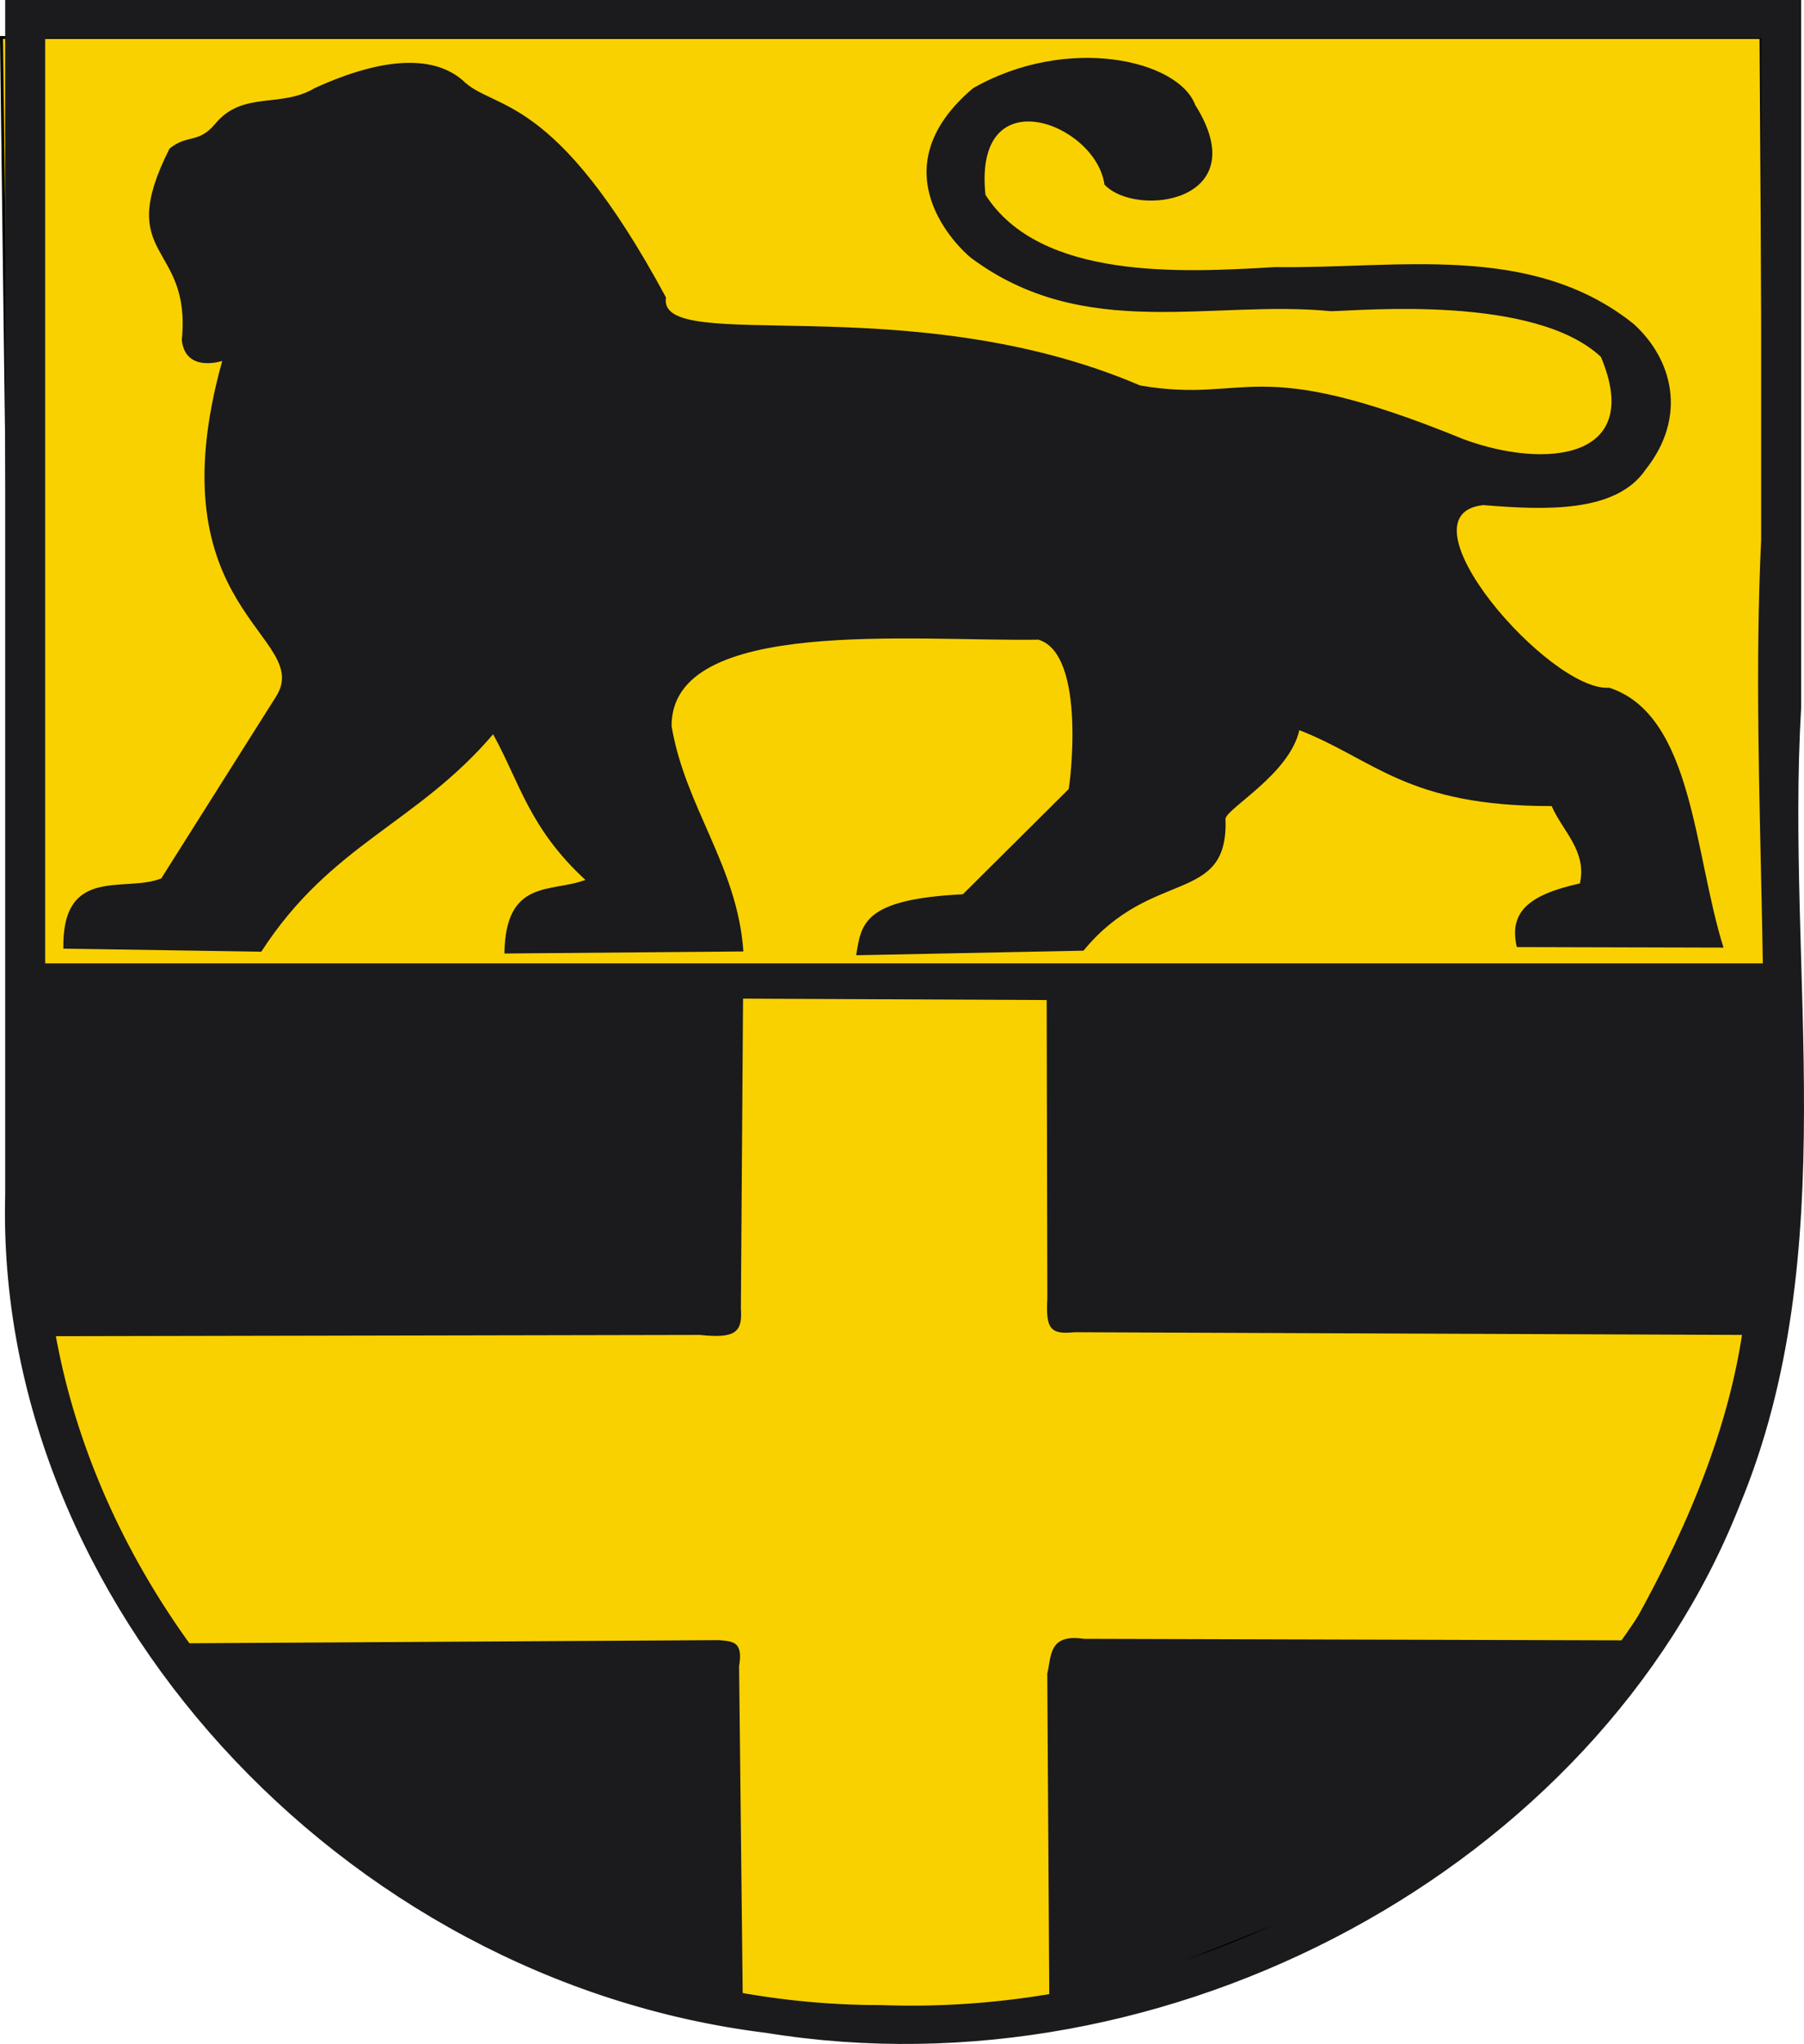
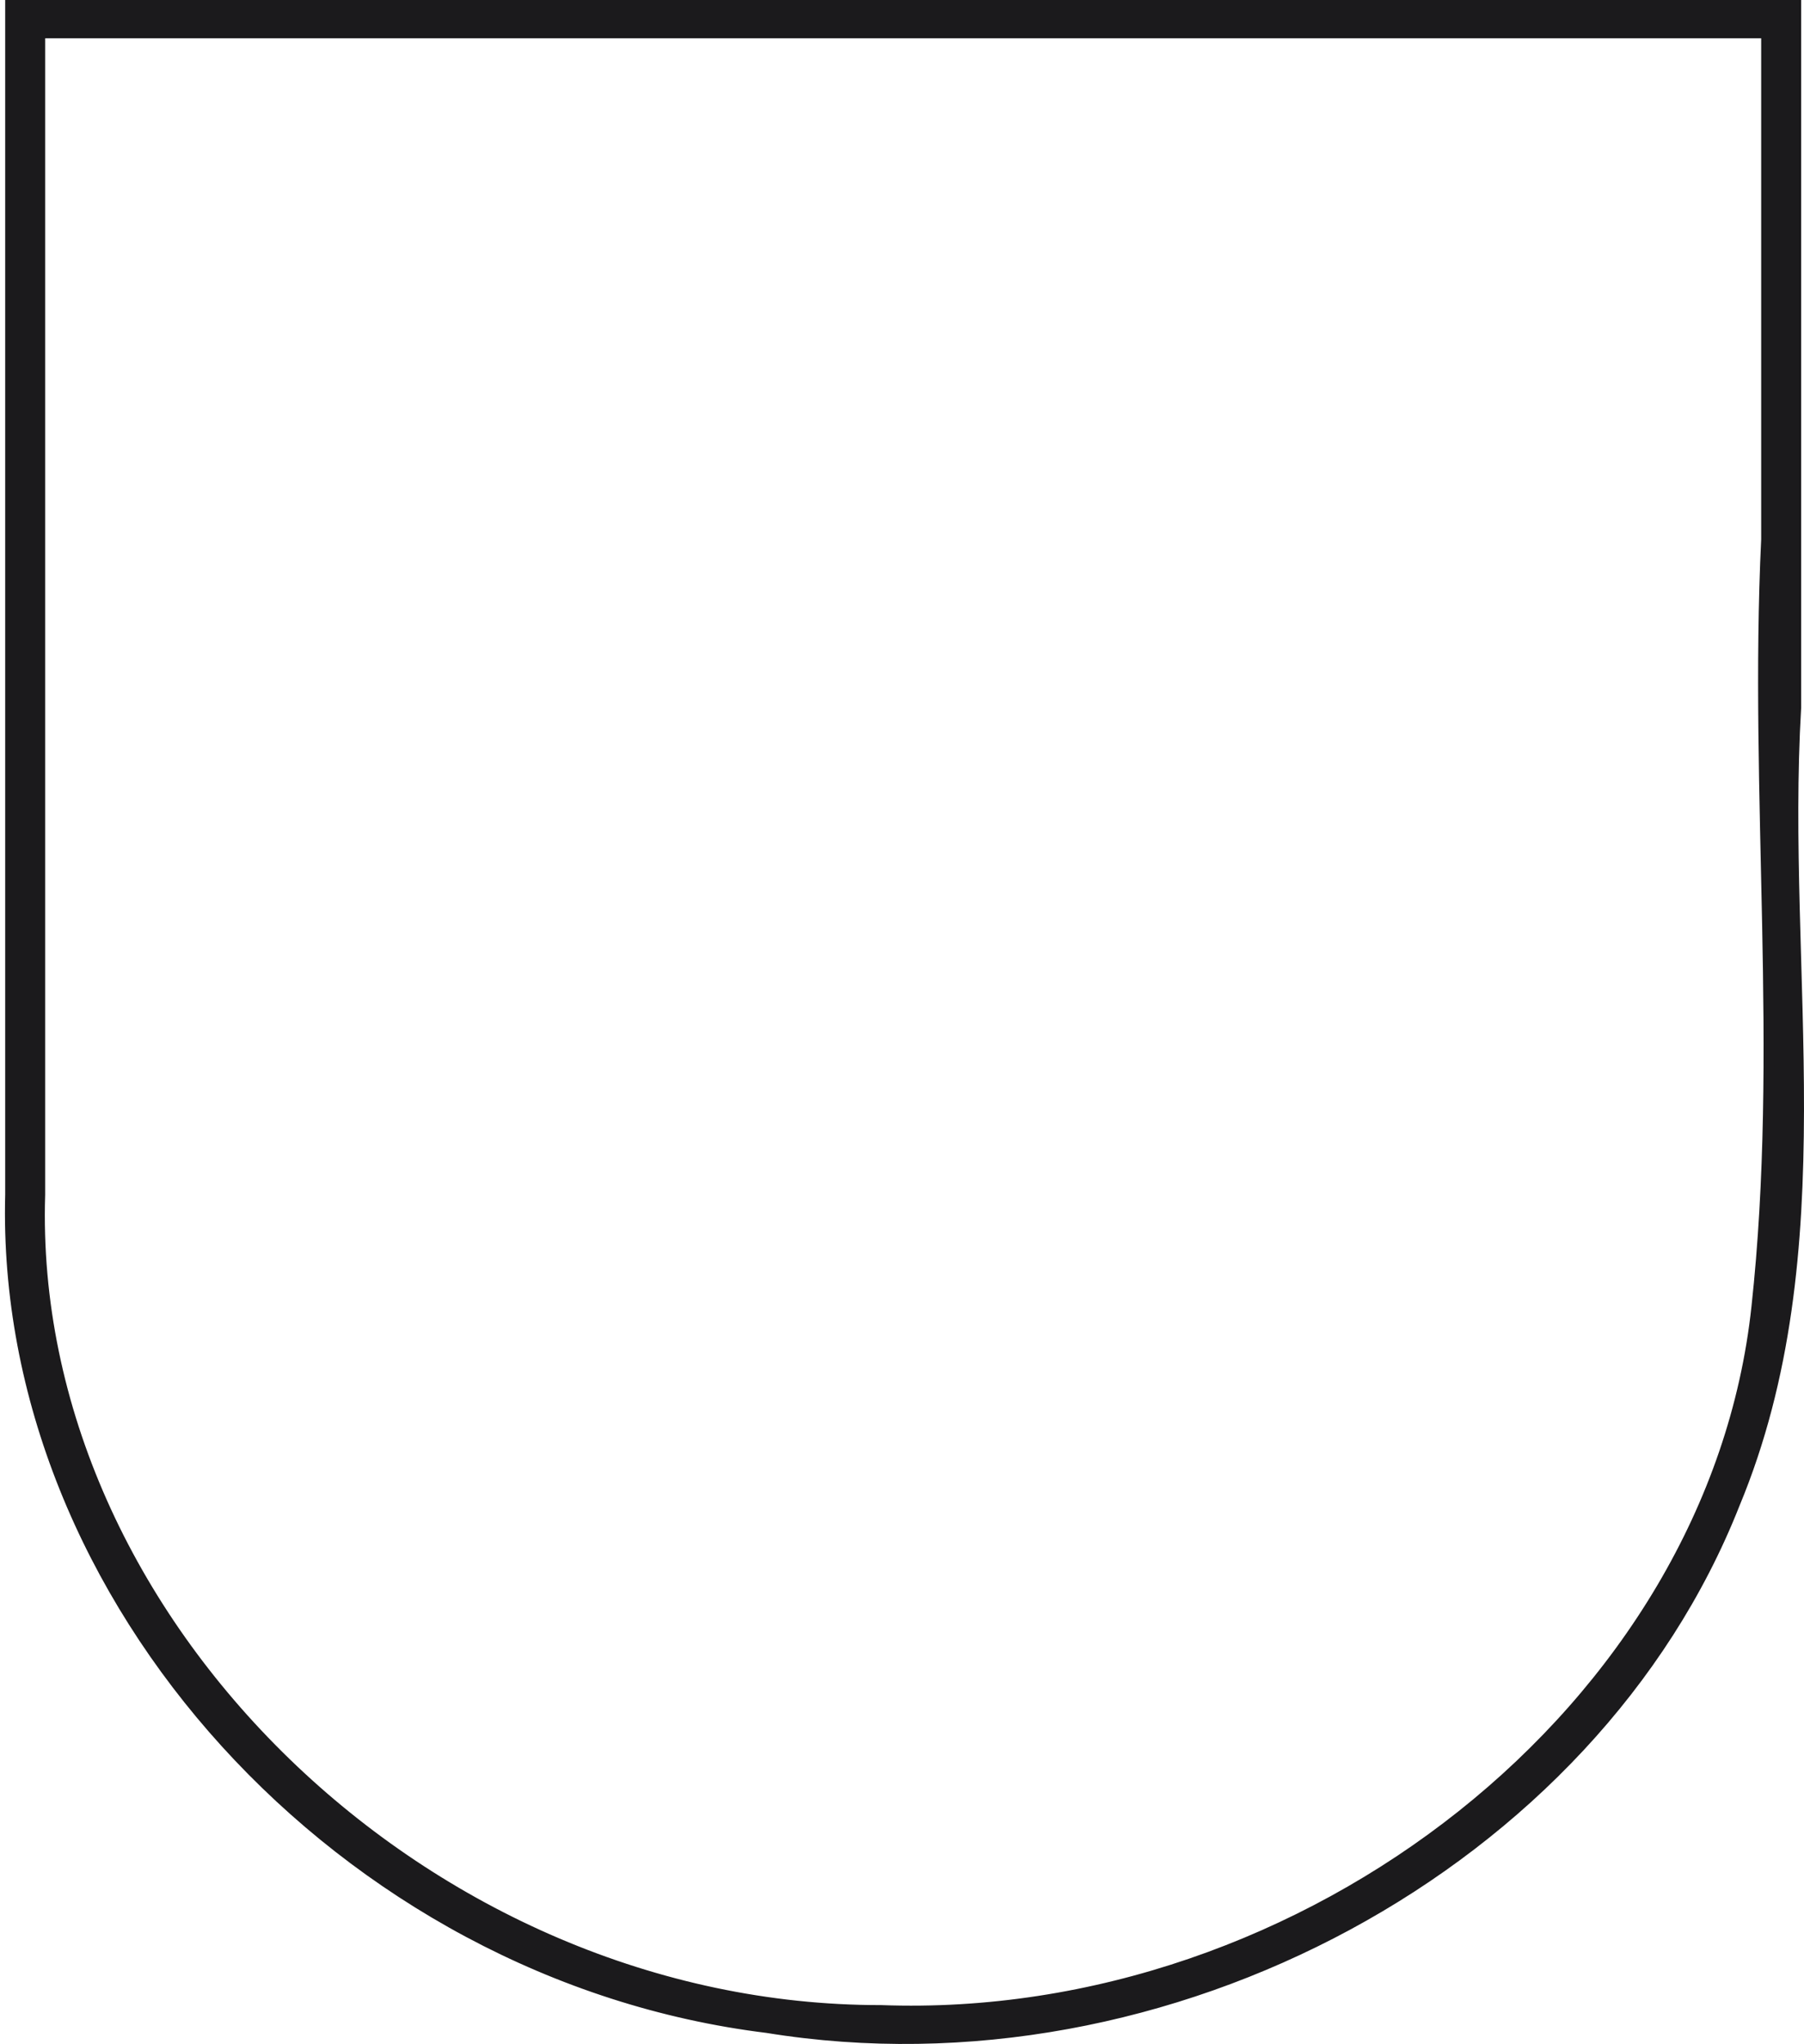
<svg xmlns="http://www.w3.org/2000/svg" version="1.0" width="609.317" height="690.466" id="svg2">
  <defs id="defs5">
    <clipPath id="clipPath3249">
-       <path d="M -0.138,841.445 L 595.138,841.445 L 595.138,-0.445 L -0.138,-0.445 L -0.138,841.445 z" id="path3251" />
+       <path d="M -0.138,841.445 L 595.138,841.445 L -0.138,-0.445 L -0.138,841.445 z" id="path3251" />
    </clipPath>
    <clipPath id="clipPath3255">
      <path d="M 0.03,841.95 L 595.29,841.95 L 595.29,0.03 L 0.03,0.03 L 0.03,841.95 z" id="path3257" />
    </clipPath>
  </defs>
-   <path d="M 0.5,12.668 L 4.627,336.649 L 596.872,332.522 L 594.808,12.668 L 0.5,12.668 z" id="path3517" style="fill:#f9d100;fill-opacity:1;fill-rule:evenodd;stroke:#000000;stroke-width:1px;stroke-linecap:butt;stroke-linejoin:miter;stroke-opacity:1" />
-   <path d="M 6.691,328.395 L 603.063,326.331 L 603.063,371.73 L 603.063,431.573 L 588.618,474.908 L 572.109,530.625 L 483.376,629.676 L 343.053,685.392 L 231.62,675.074 L 140.823,639.994 L 62.407,567.769 L 17.009,481.099 L 2.563,344.903 L 6.691,328.395 z" id="path3519" style="fill:#1b1a1c;fill-opacity:1;fill-rule:evenodd;stroke:#000000;stroke-width:1px;stroke-linecap:butt;stroke-linejoin:miter;stroke-opacity:1" />
-   <path d="M 224.931,100.462 C 187.151,30.365 166.944,37.686 156.333,27.184 C 146.981,19.041 130.669,18.643 106.264,29.776 C 94.92,36.611 82.019,30.583 72.749,41.762 C 66.99,48.707 63.275,45.225 57.242,50.224 C 38.294,87.851 64.726,81.601 61.409,114.839 C 62.666,126.566 76.045,121.553 75.049,121.96 C 51.494,206.545 106.025,214.746 93.287,235.222 L 54.48,296.722 C 42.361,301.709 20.943,292.109 21.39,320.455 L 88.248,321.492 C 111.82,285.035 140.666,278.373 166.548,248.043 C 175.534,264.266 178.739,279.767 197.729,297.24 C 186.253,301.632 170.745,296.637 170.37,322.102 L 251.083,321.413 C 249.081,292.485 231.45,272.757 226.831,245.272 C 226.69,208.111 309.065,216.775 350.745,216.091 C 367.217,221.053 361.222,266.312 360.926,266.582 L 325.224,302.091 C 291.563,303.78 290.89,311.989 289.184,322.689 L 365.955,321.148 C 389.189,292.844 415.079,305.949 413.917,276.453 C 415.234,272.471 435.534,261.313 438.862,246.658 C 464.192,256.5 475.101,272.415 524.09,272.295 C 527.782,280.804 536.074,287.473 533.626,298.437 C 515.771,302.35 509.682,308.426 512.311,319.922 L 582.13,320.106 C 572.103,288.258 571.854,241.555 543.539,232.318 C 523.568,233.877 471.19,173.722 501.026,170.626 C 521.839,172.339 545.824,173.325 555.799,158.662 C 570.031,140.73 564.924,121.354 551.807,109.456 C 517.118,81.633 471.843,90.859 430.717,90.224 C 399.371,92.08 351.336,94.73 332.846,65.808 C 328.669,25.717 370.199,41.617 373.035,62.343 C 383.659,73.732 424.369,68.279 403.712,35.489 C 397.991,20.138 360.368,11.694 328.689,29.776 C 295.85,57.49 323.97,83.902 327.996,87.132 C 366.278,115.644 408.858,101.17 449.595,105.124 C 460.265,104.909 518.29,99.57 540.715,120.552 C 555.407,155.384 521.887,158.483 494.497,148.438 C 422.272,118.867 422.251,136.575 385.07,130.216 C 306.802,96.619 221.823,120.37 224.931,100.462 z" id="path3276" style="fill:#1b1a1c;fill-opacity:1;fill-rule:evenodd;stroke:none;stroke-width:3;stroke-linecap:butt;stroke-linejoin:miter;stroke-miterlimit:4;stroke-dasharray:none;stroke-opacity:1" />
-   <path d="M 12.104,451.388 L 236.398,450.948 C 248.741,452.293 250.797,449.81 250.239,441.892 L 250.972,337.344 L 353.524,337.821 L 353.744,438.611 C 353.171,449.075 354.825,450.843 363.037,450.032 L 588.376,450.948 C 583.11,485.34 568.404,519.731 548.65,554.122 L 366.19,553.609 C 354.028,551.8 355.174,559.498 353.724,565.341 L 354.457,682.4 C 319.95,685.978 285.443,685.678 250.935,681.19 L 249.634,562.921 C 251.024,554.497 247.738,554.489 242.741,554.049 L 48.511,555.203 C 29.181,524.196 12.328,491.949 12.104,451.388 z" id="path3280" style="fill:#f9d100;fill-opacity:1;fill-rule:evenodd;stroke:none;stroke-width:3;stroke-linecap:butt;stroke-linejoin:miter;stroke-miterlimit:4;stroke-dasharray:none;stroke-opacity:1" />
  <g transform="translate(1.674,-1.9476074e-6)" id="g3284">
-     <path d="M 5.909,329.47 L 601.947,329.47" id="path3414" style="fill:none;fill-rule:evenodd;stroke:#1b1a1c;stroke-width:8.055;stroke-linecap:butt;stroke-linejoin:miter;stroke-miterlimit:4;stroke-dasharray:none;stroke-opacity:1" />
    <path d="M 1.846,1.767 C 1.846,135.72 1.846,269.673 1.846,403.627 C -1.692,539.883 114.186,667.348 257.427,684.98 C 392.495,706.937 536.184,629.593 584.181,508.1 C 619.667,422.81 599.631,328.586 604.914,239.065 C 604.914,159.981 604.914,80.851 604.914,1.767 C 403.908,1.767 202.852,1.767 1.846,1.767 z M 11.814,11.171 C 206.192,11.171 400.569,11.171 594.946,11.171 C 594.946,68.203 594.946,125.188 594.946,182.221 C 590.809,268.592 601.027,355.386 591.657,441.523 C 577.153,577.168 439.394,684.416 295.904,679.103 C 143.193,679.291 7.279,547.735 11.814,403.627 C 11.814,272.824 11.814,141.974 11.814,11.171 z" id="path2244" style="fill:#1b1a1c;fill-opacity:1;fill-rule:nonzero;stroke:#1b1a1c;stroke-width:3.534;stroke-linecap:round;stroke-linejoin:miter;stroke-miterlimit:4;stroke-dasharray:none;stroke-dashoffset:0;stroke-opacity:1" />
  </g>
</svg>